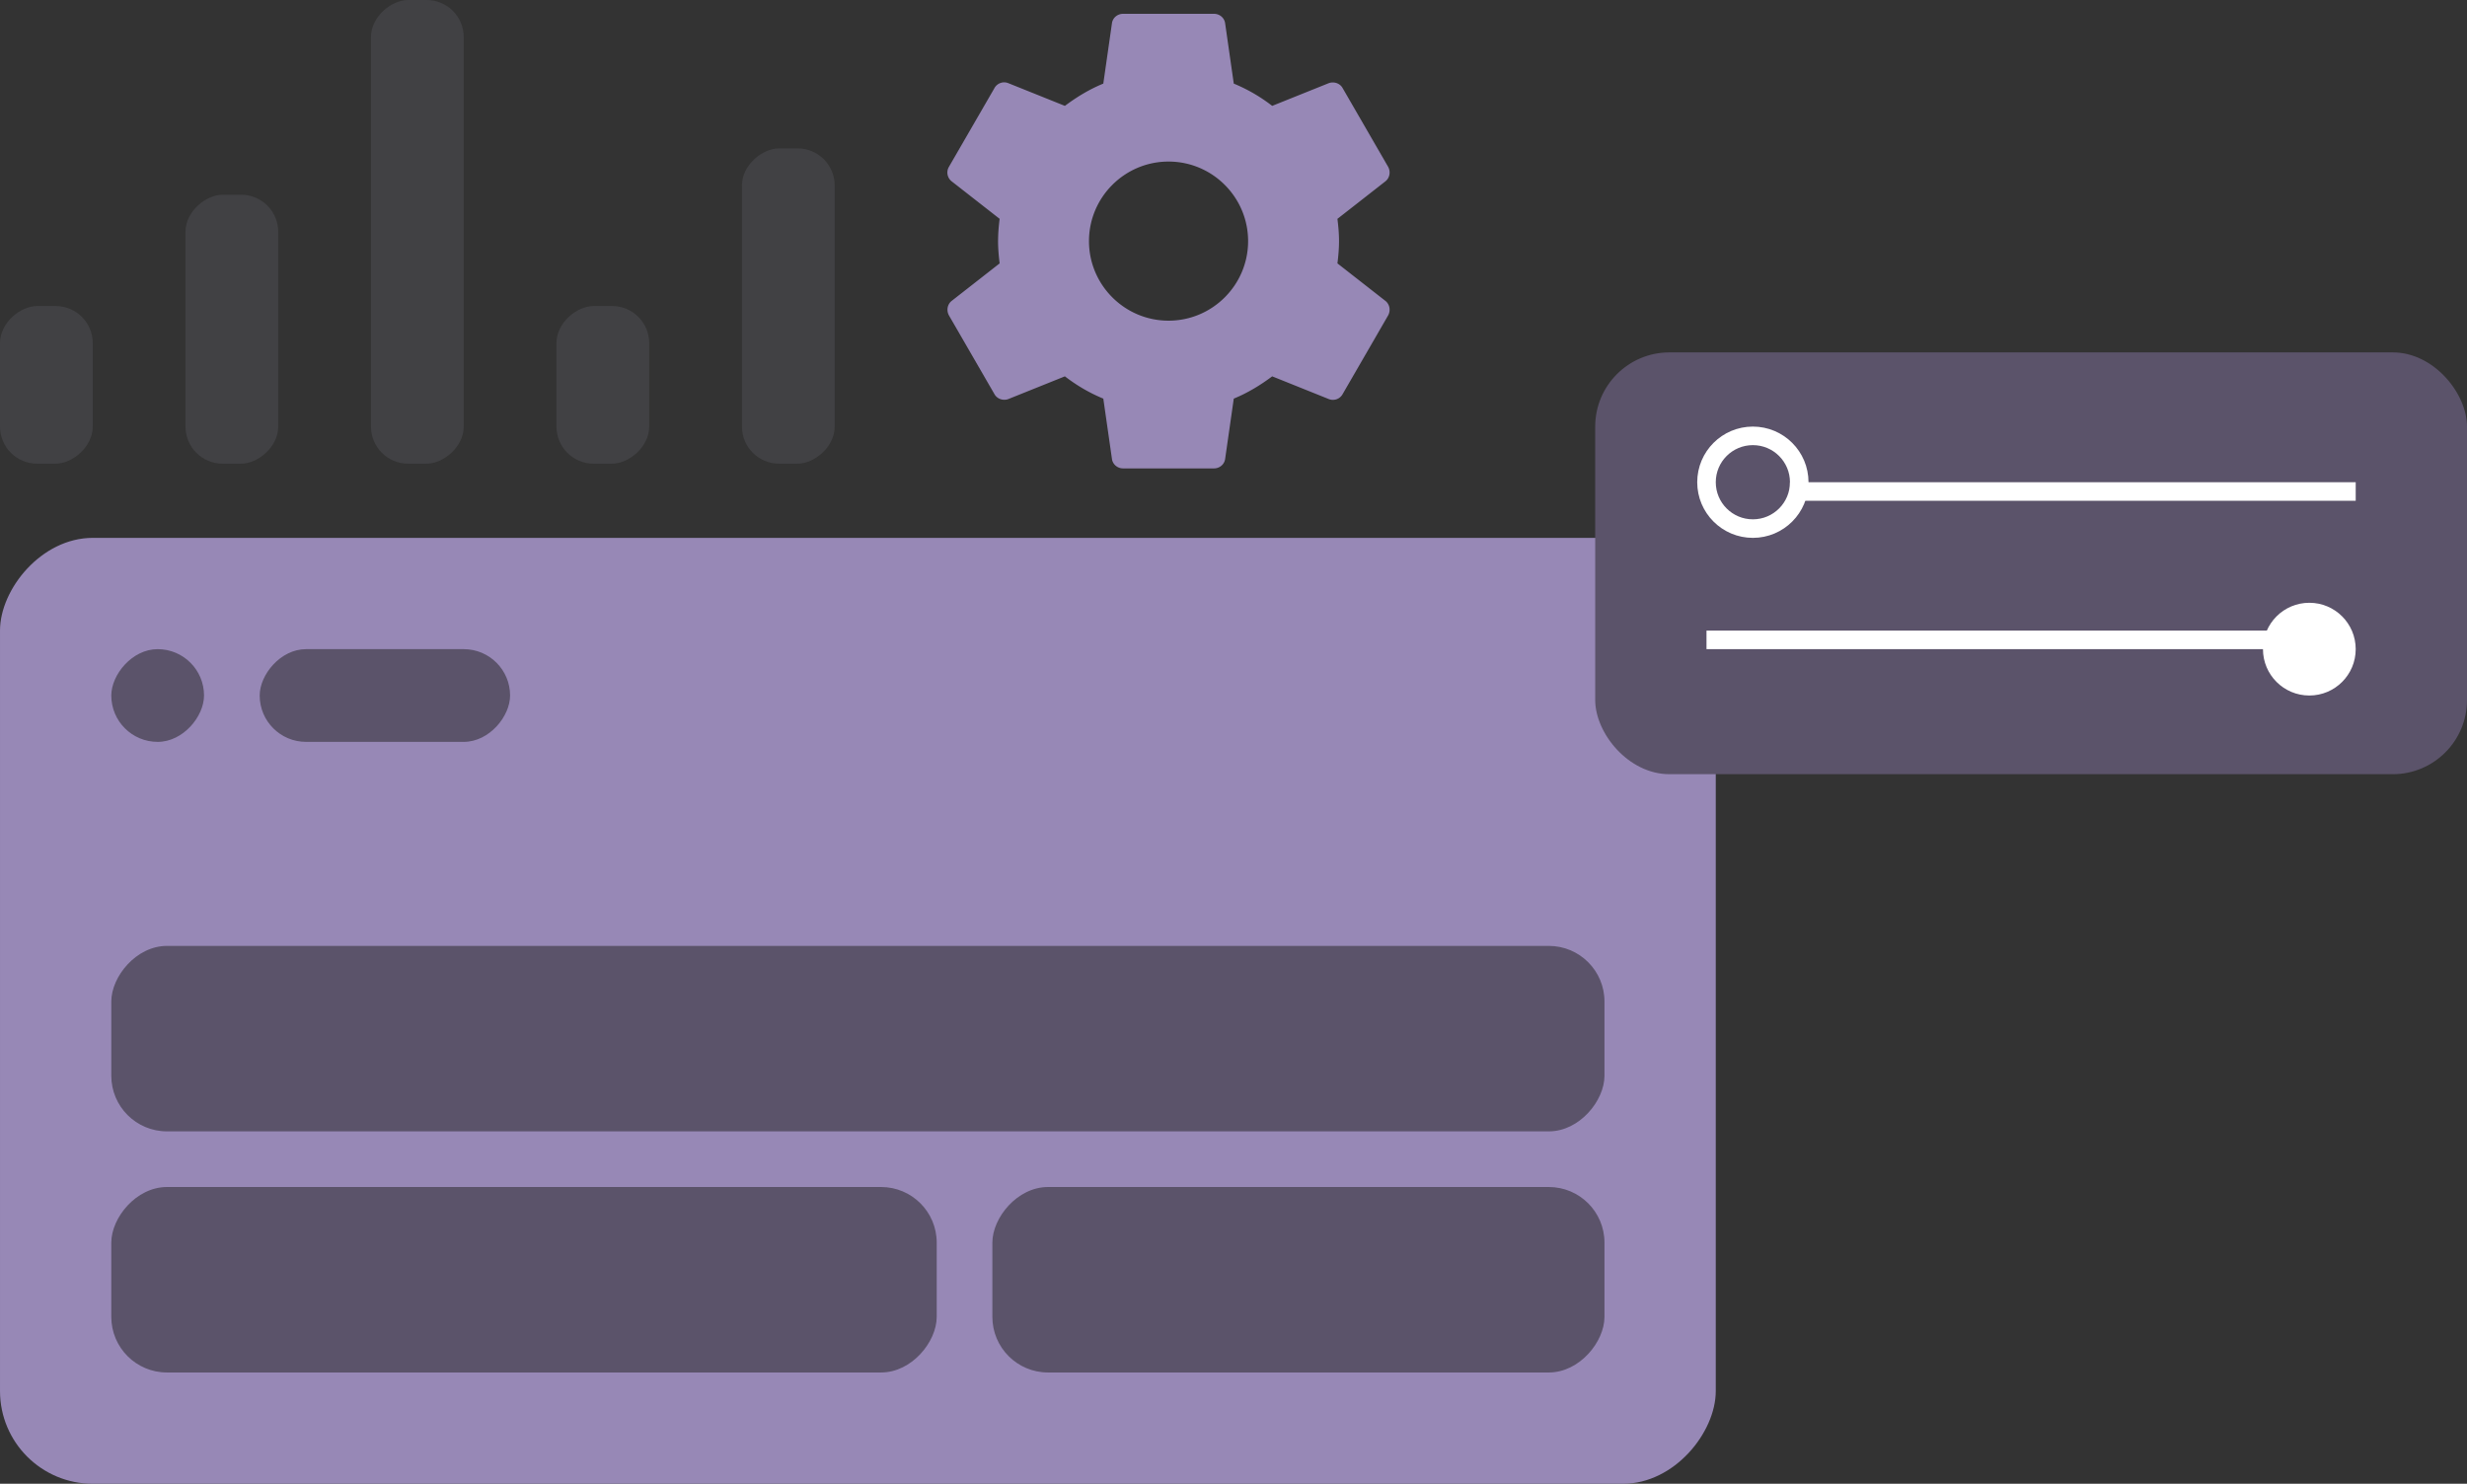
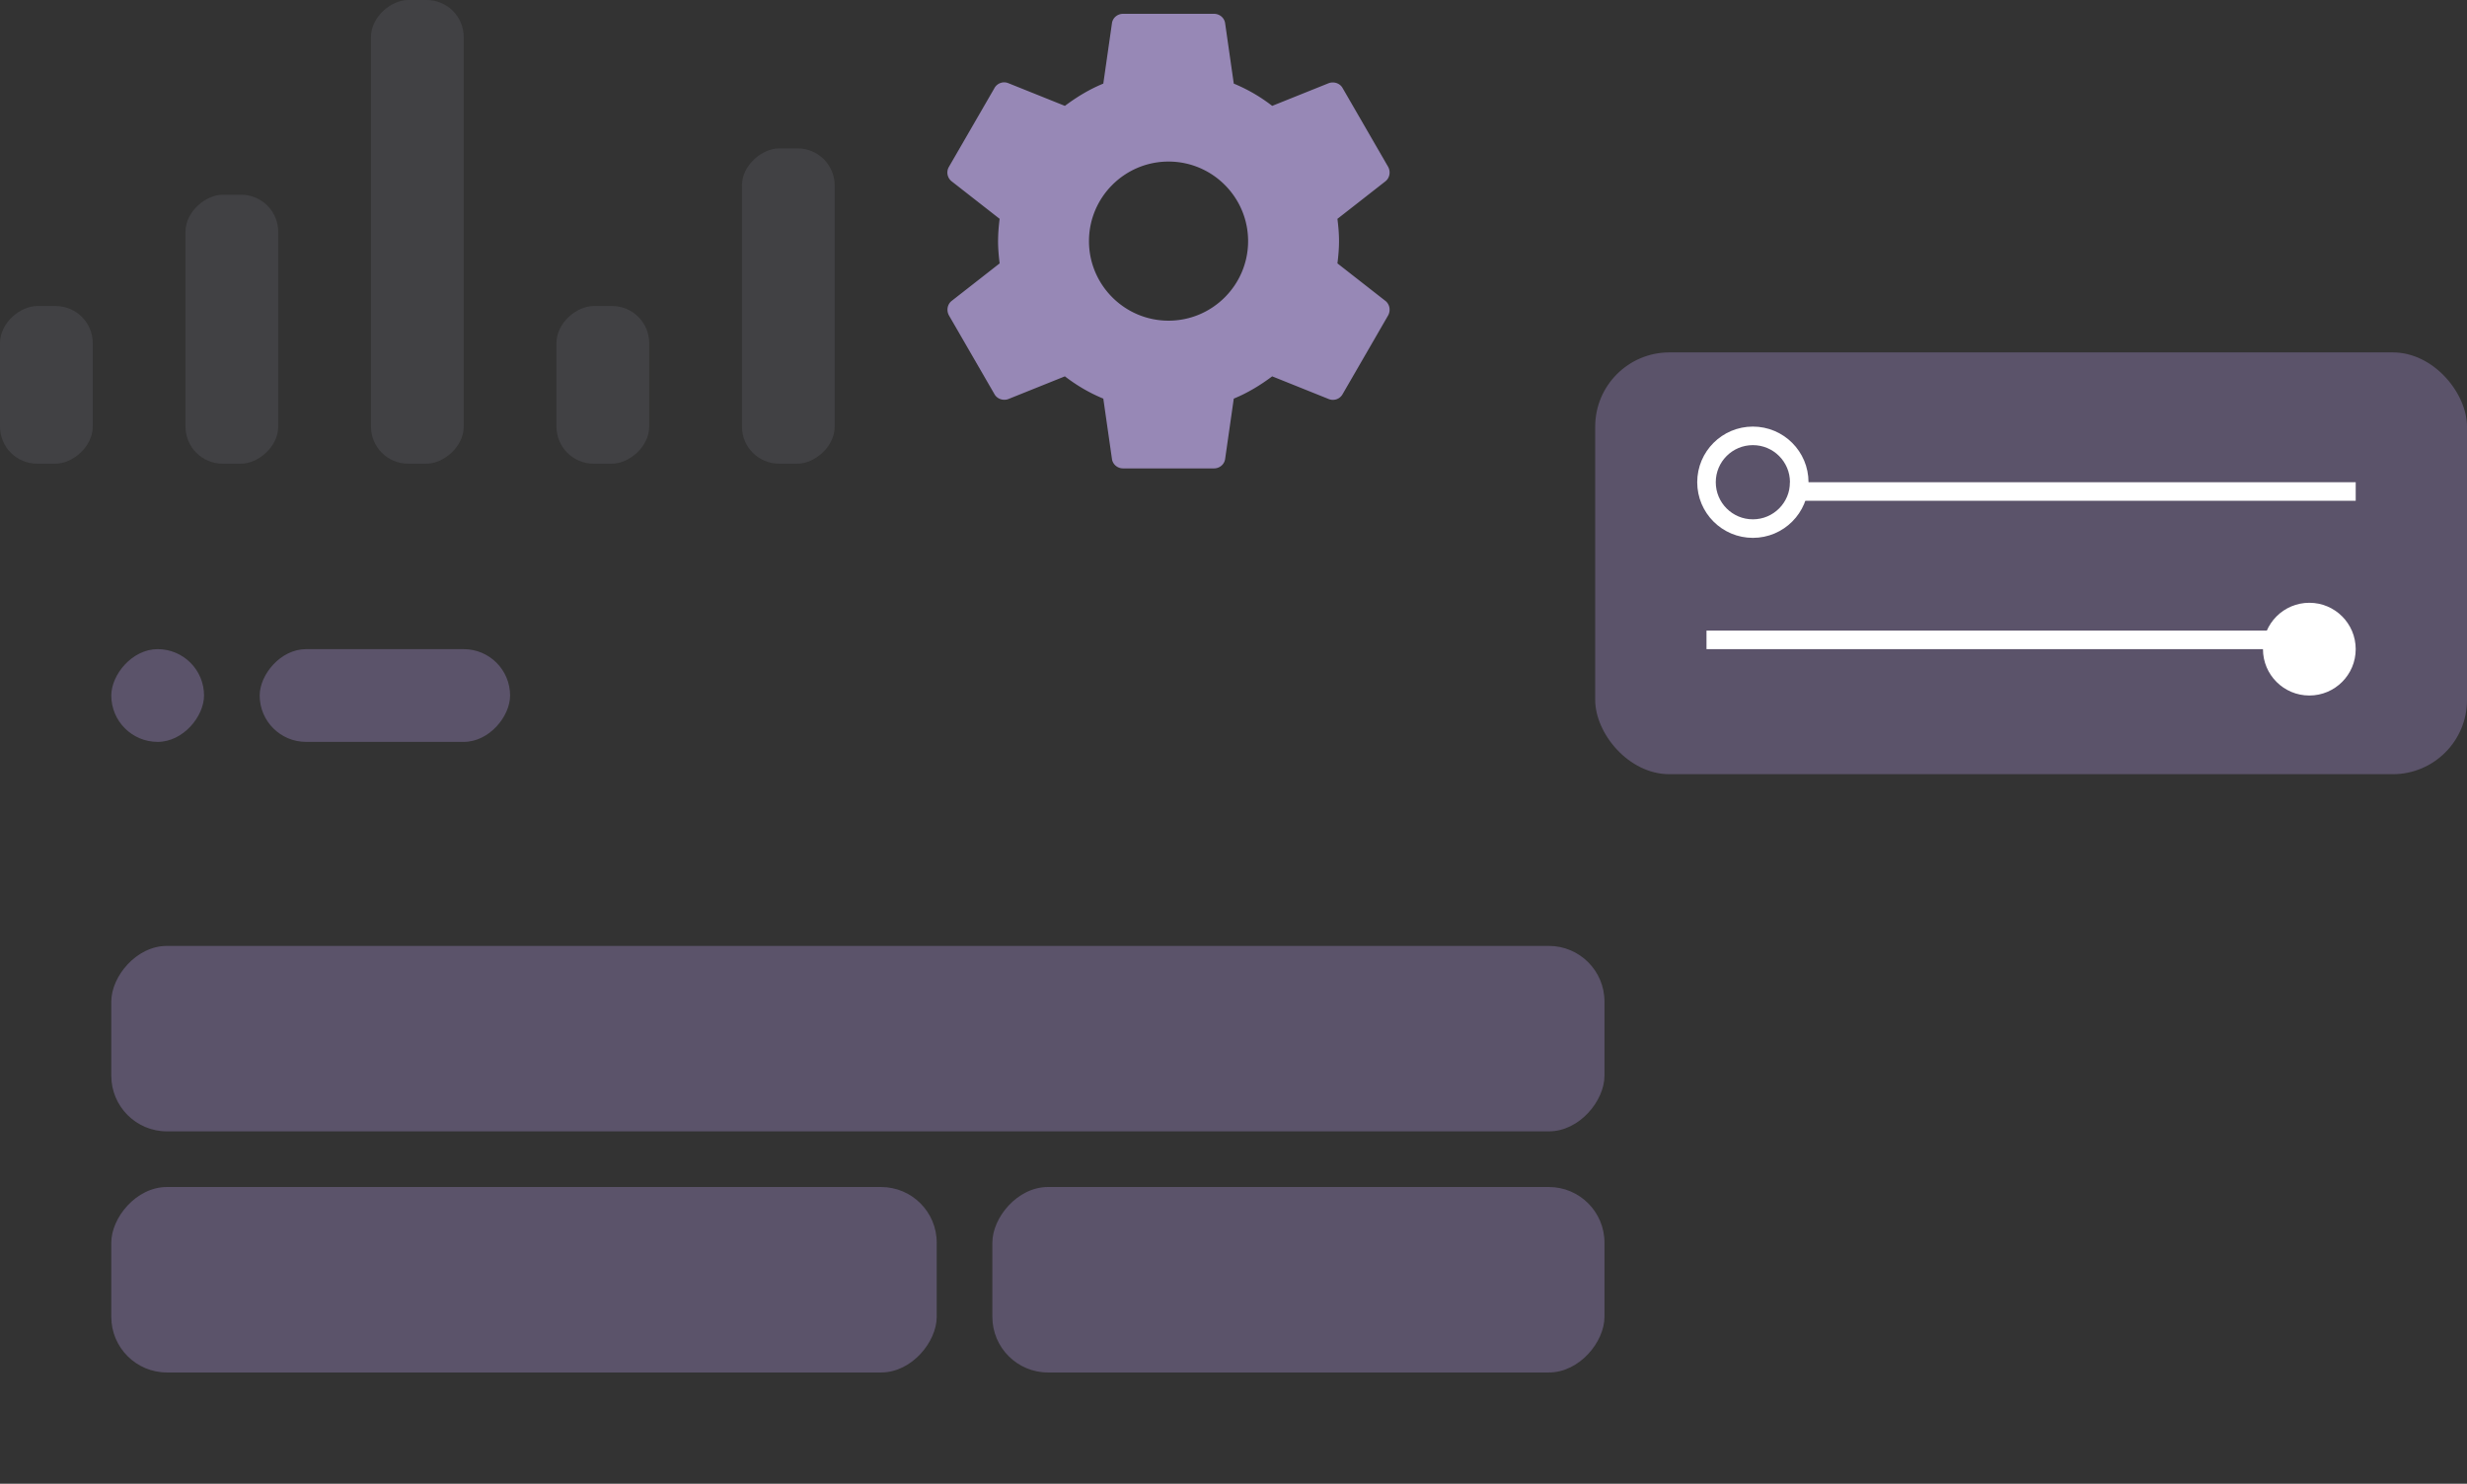
<svg xmlns="http://www.w3.org/2000/svg" width="266" height="160" viewBox="0 0 266 160" fill="none">
  <rect x="0" y="0" width="266" height="160" fill="#333333" stroke="none" />
  <g clip-path="url(#clip0_10762_164759)">
    <rect y="50" width="17" height="10" rx="4" transform="rotate(-90 0 50)" fill="#C3C1E3" fill-opacity=".1" />
    <rect x="20" y="50" width="29" height="10" rx="4" transform="rotate(-90 20 50)" fill="#C3C1E3" fill-opacity=".1" />
    <rect x="40" y="50" width="50" height="10" rx="4" transform="rotate(-90 40 50)" fill="#C3C1E3" fill-opacity=".1" />
    <rect x="60" y="50" width="17" height="10" rx="4" transform="rotate(-90 60 50)" fill="#C3C1E3" fill-opacity=".1" />
    <rect x="80" y="50" width="34" height="10" rx="4" transform="rotate(-90 80 50)" fill="#C3C1E3" fill-opacity=".1" />
    <path fill-rule="evenodd" clip-rule="evenodd" d="M144.206 28.402c.098-.784.172-1.569.172-2.402 0-.833-.074-1.617-.172-2.402l5.172-4.044c.466-.367.588-1.03.294-1.569l-4.902-8.48c-.294-.539-.956-.735-1.495-.539l-6.103 2.451a17.897 17.897 0 00-4.142-2.402l-.931-6.495c-.074-.588-.588-1.03-1.201-1.03h-9.804c-.613 0-1.127.442-1.201 1.03l-.931 6.495c-1.495.613-2.868 1.446-4.142 2.402l-6.103-2.45a1.195 1.195 0 00-1.495.538l-4.902 8.48a1.208 1.208 0 00.294 1.57l5.171 4.043a19.445 19.445 0 00-.171 2.402c0 .809.073 1.618.171 2.402l-5.171 4.044c-.466.368-.588 1.03-.294 1.569l4.902 8.48c.294.54.956.735 1.495.54l6.103-2.452c1.274.98 2.647 1.79 4.142 2.402l.931 6.495c.074.588.588 1.03 1.201 1.03h9.804c.613 0 1.127-.442 1.201-1.03l.931-6.495c1.495-.613 2.868-1.446 4.142-2.402l6.103 2.451c.564.22 1.201 0 1.495-.54l4.902-8.48c.294-.539.172-1.2-.294-1.568l-5.172-4.044zm-18.21 6.177c-4.73 0-8.578-3.848-8.578-8.578 0-4.73 3.848-8.579 8.578-8.579 4.731 0 8.579 3.848 8.579 8.579 0 4.73-3.848 8.578-8.579 8.578z" fill="#9788B6" />
-     <rect width="185" height="102" rx="10" transform="matrix(-1 0 0 1 185 58)" fill="#9788B6" />
    <rect width="10" height="10" rx="5" transform="matrix(-1 0 0 1 22 70)" fill="#5B536A" />
    <rect width="27" height="10" rx="5" transform="matrix(-1 0 0 1 55 70)" fill="#5B536A" />
    <rect width="161" height="20" rx="6" transform="matrix(-1 0 0 1 173 102)" fill="#5B536A" />
    <rect width="66" height="20" rx="6" transform="matrix(-1 0 0 1 173 128)" fill="#5B536A" />
    <rect width="89" height="20" rx="6" transform="matrix(-1 0 0 1 101 128)" fill="#5B536A" />
    <rect x="172" y="38" width="94" height="45.484" rx="8" fill="#5B536A" />
    <path stroke="#fff" stroke-width="2" d="M254 53h-61" />
    <circle cx="189" cy="52" r="5" transform="rotate(-180 189 52)" stroke="#fff" stroke-width="2" />
    <path stroke="#fff" stroke-width="2" d="M184 69h61" />
    <circle cx="249" cy="70" r="5" fill="#fff" />
  </g>
  <defs>
    <clipPath id="clip0_10762_164759">
      <path fill="#fff" d="M0 0h266v160H0z" />
    </clipPath>
  </defs>
</svg>